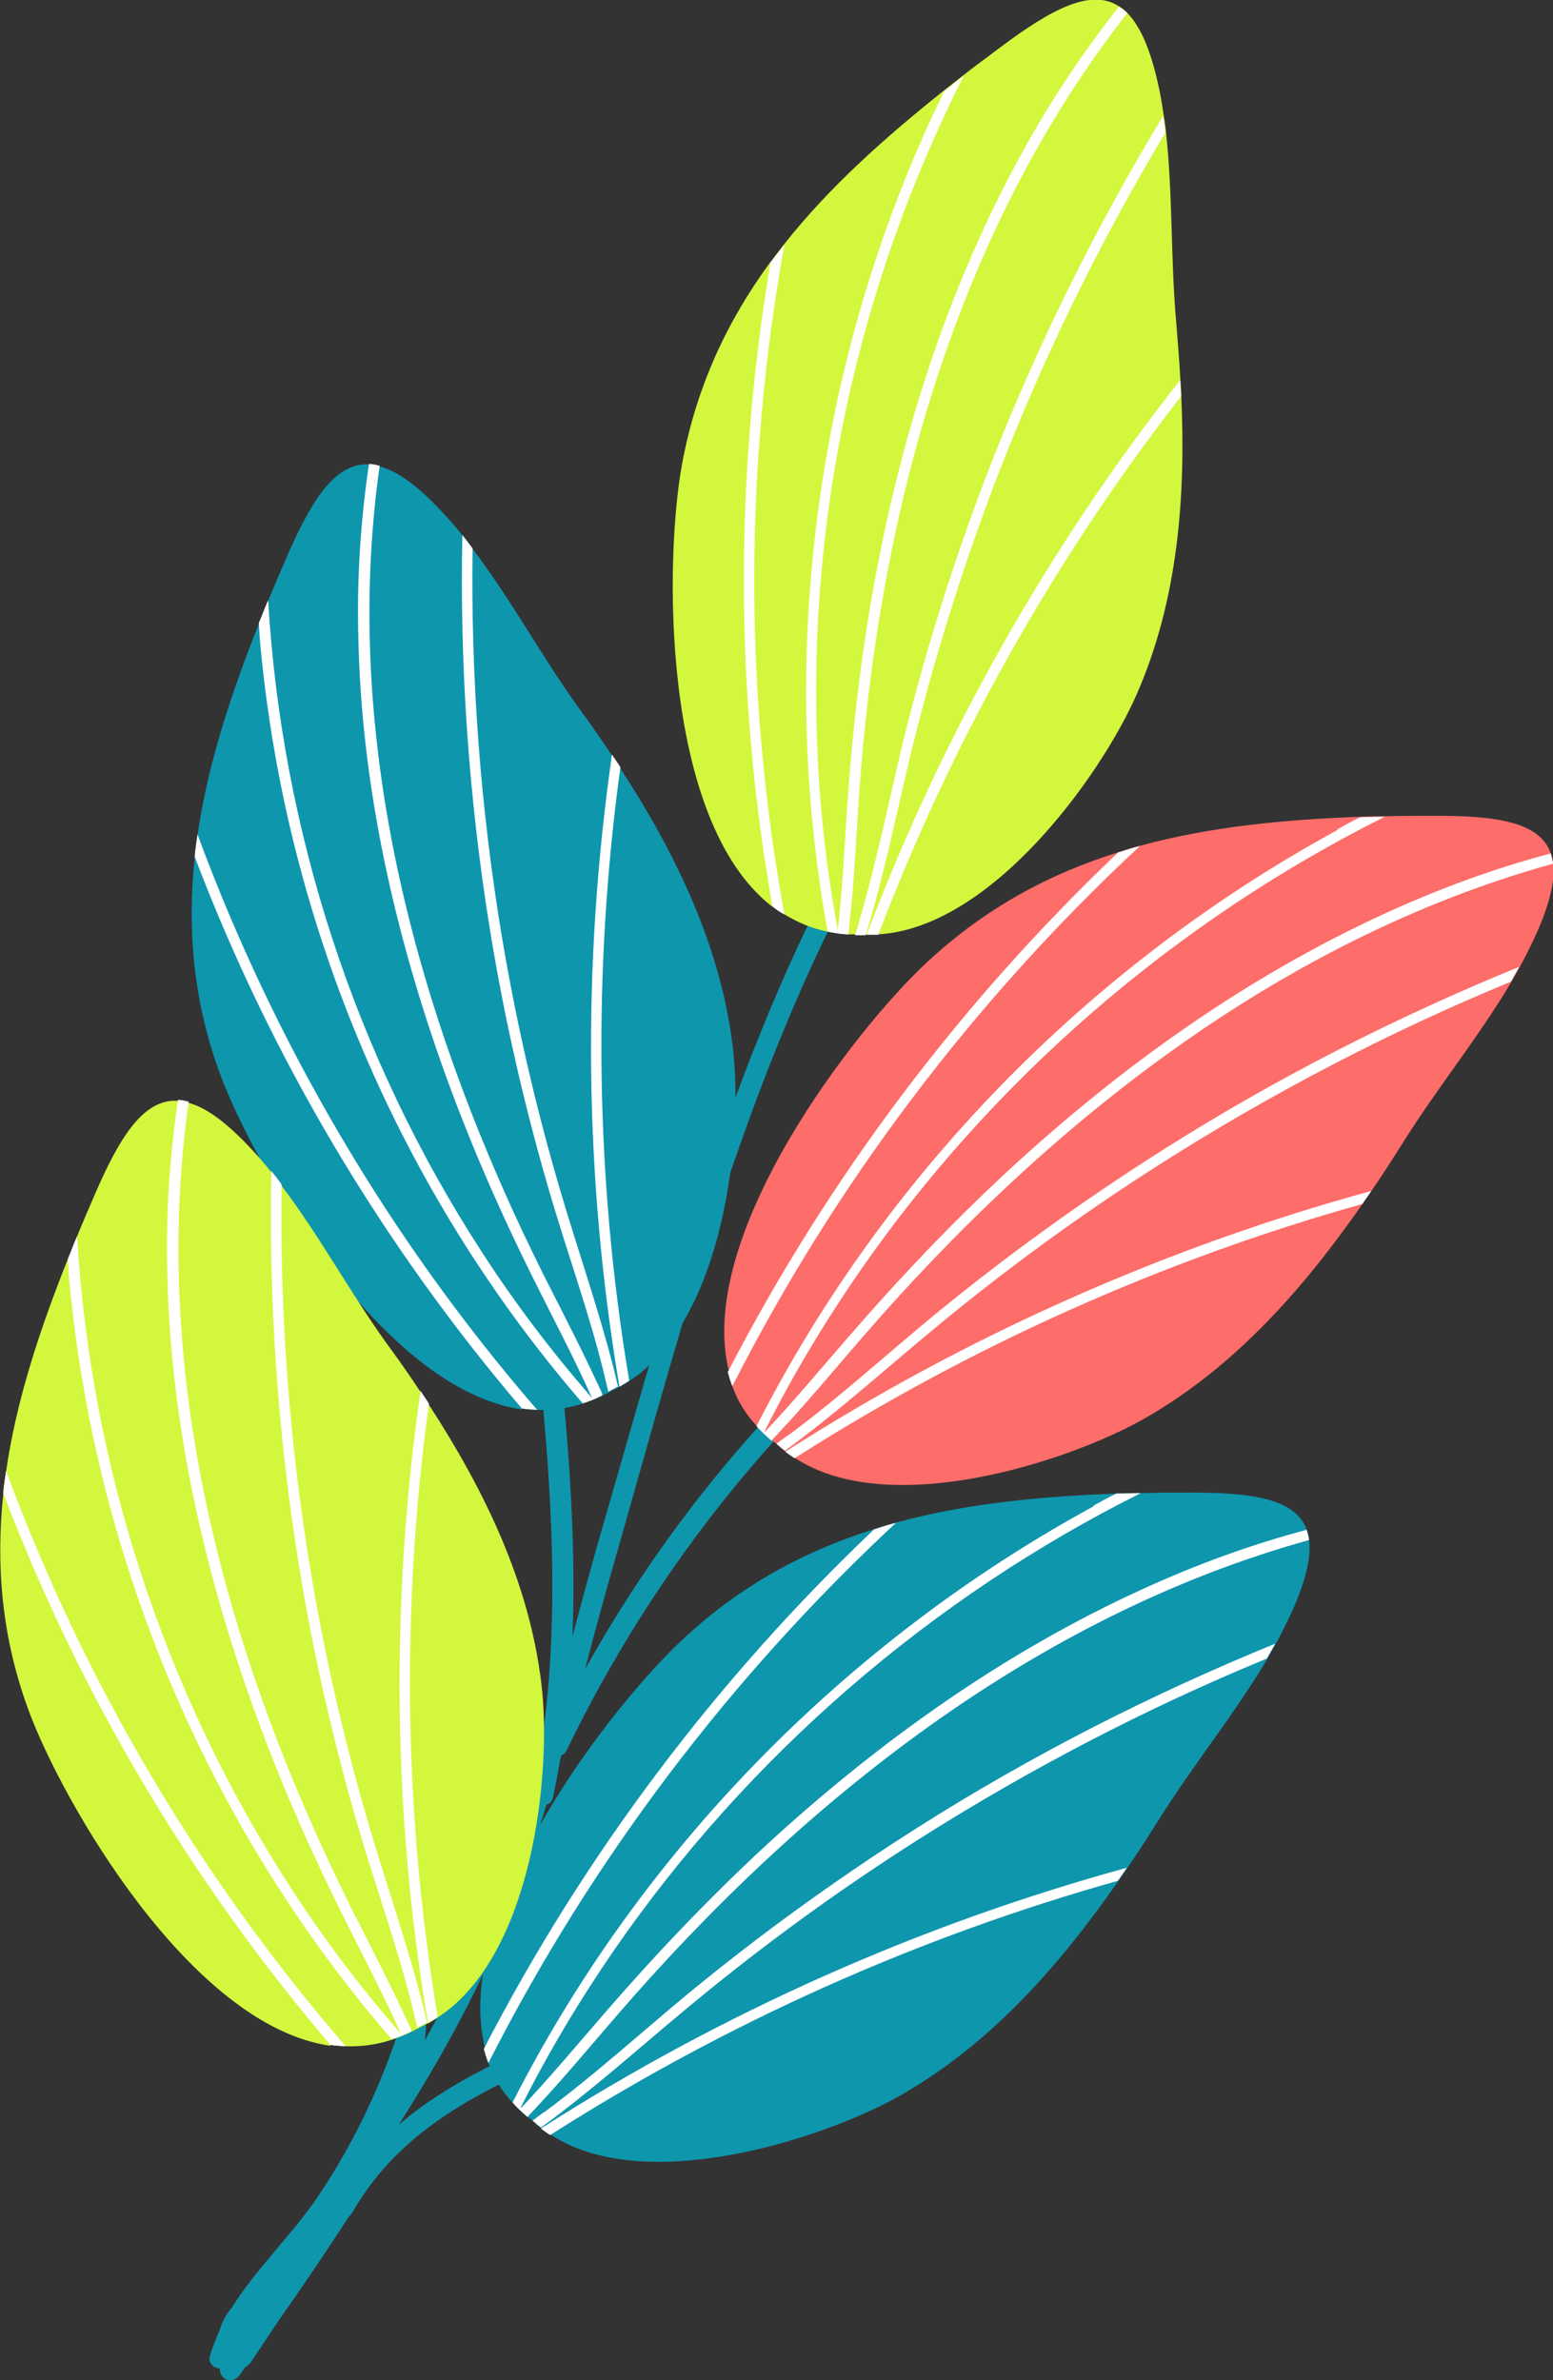
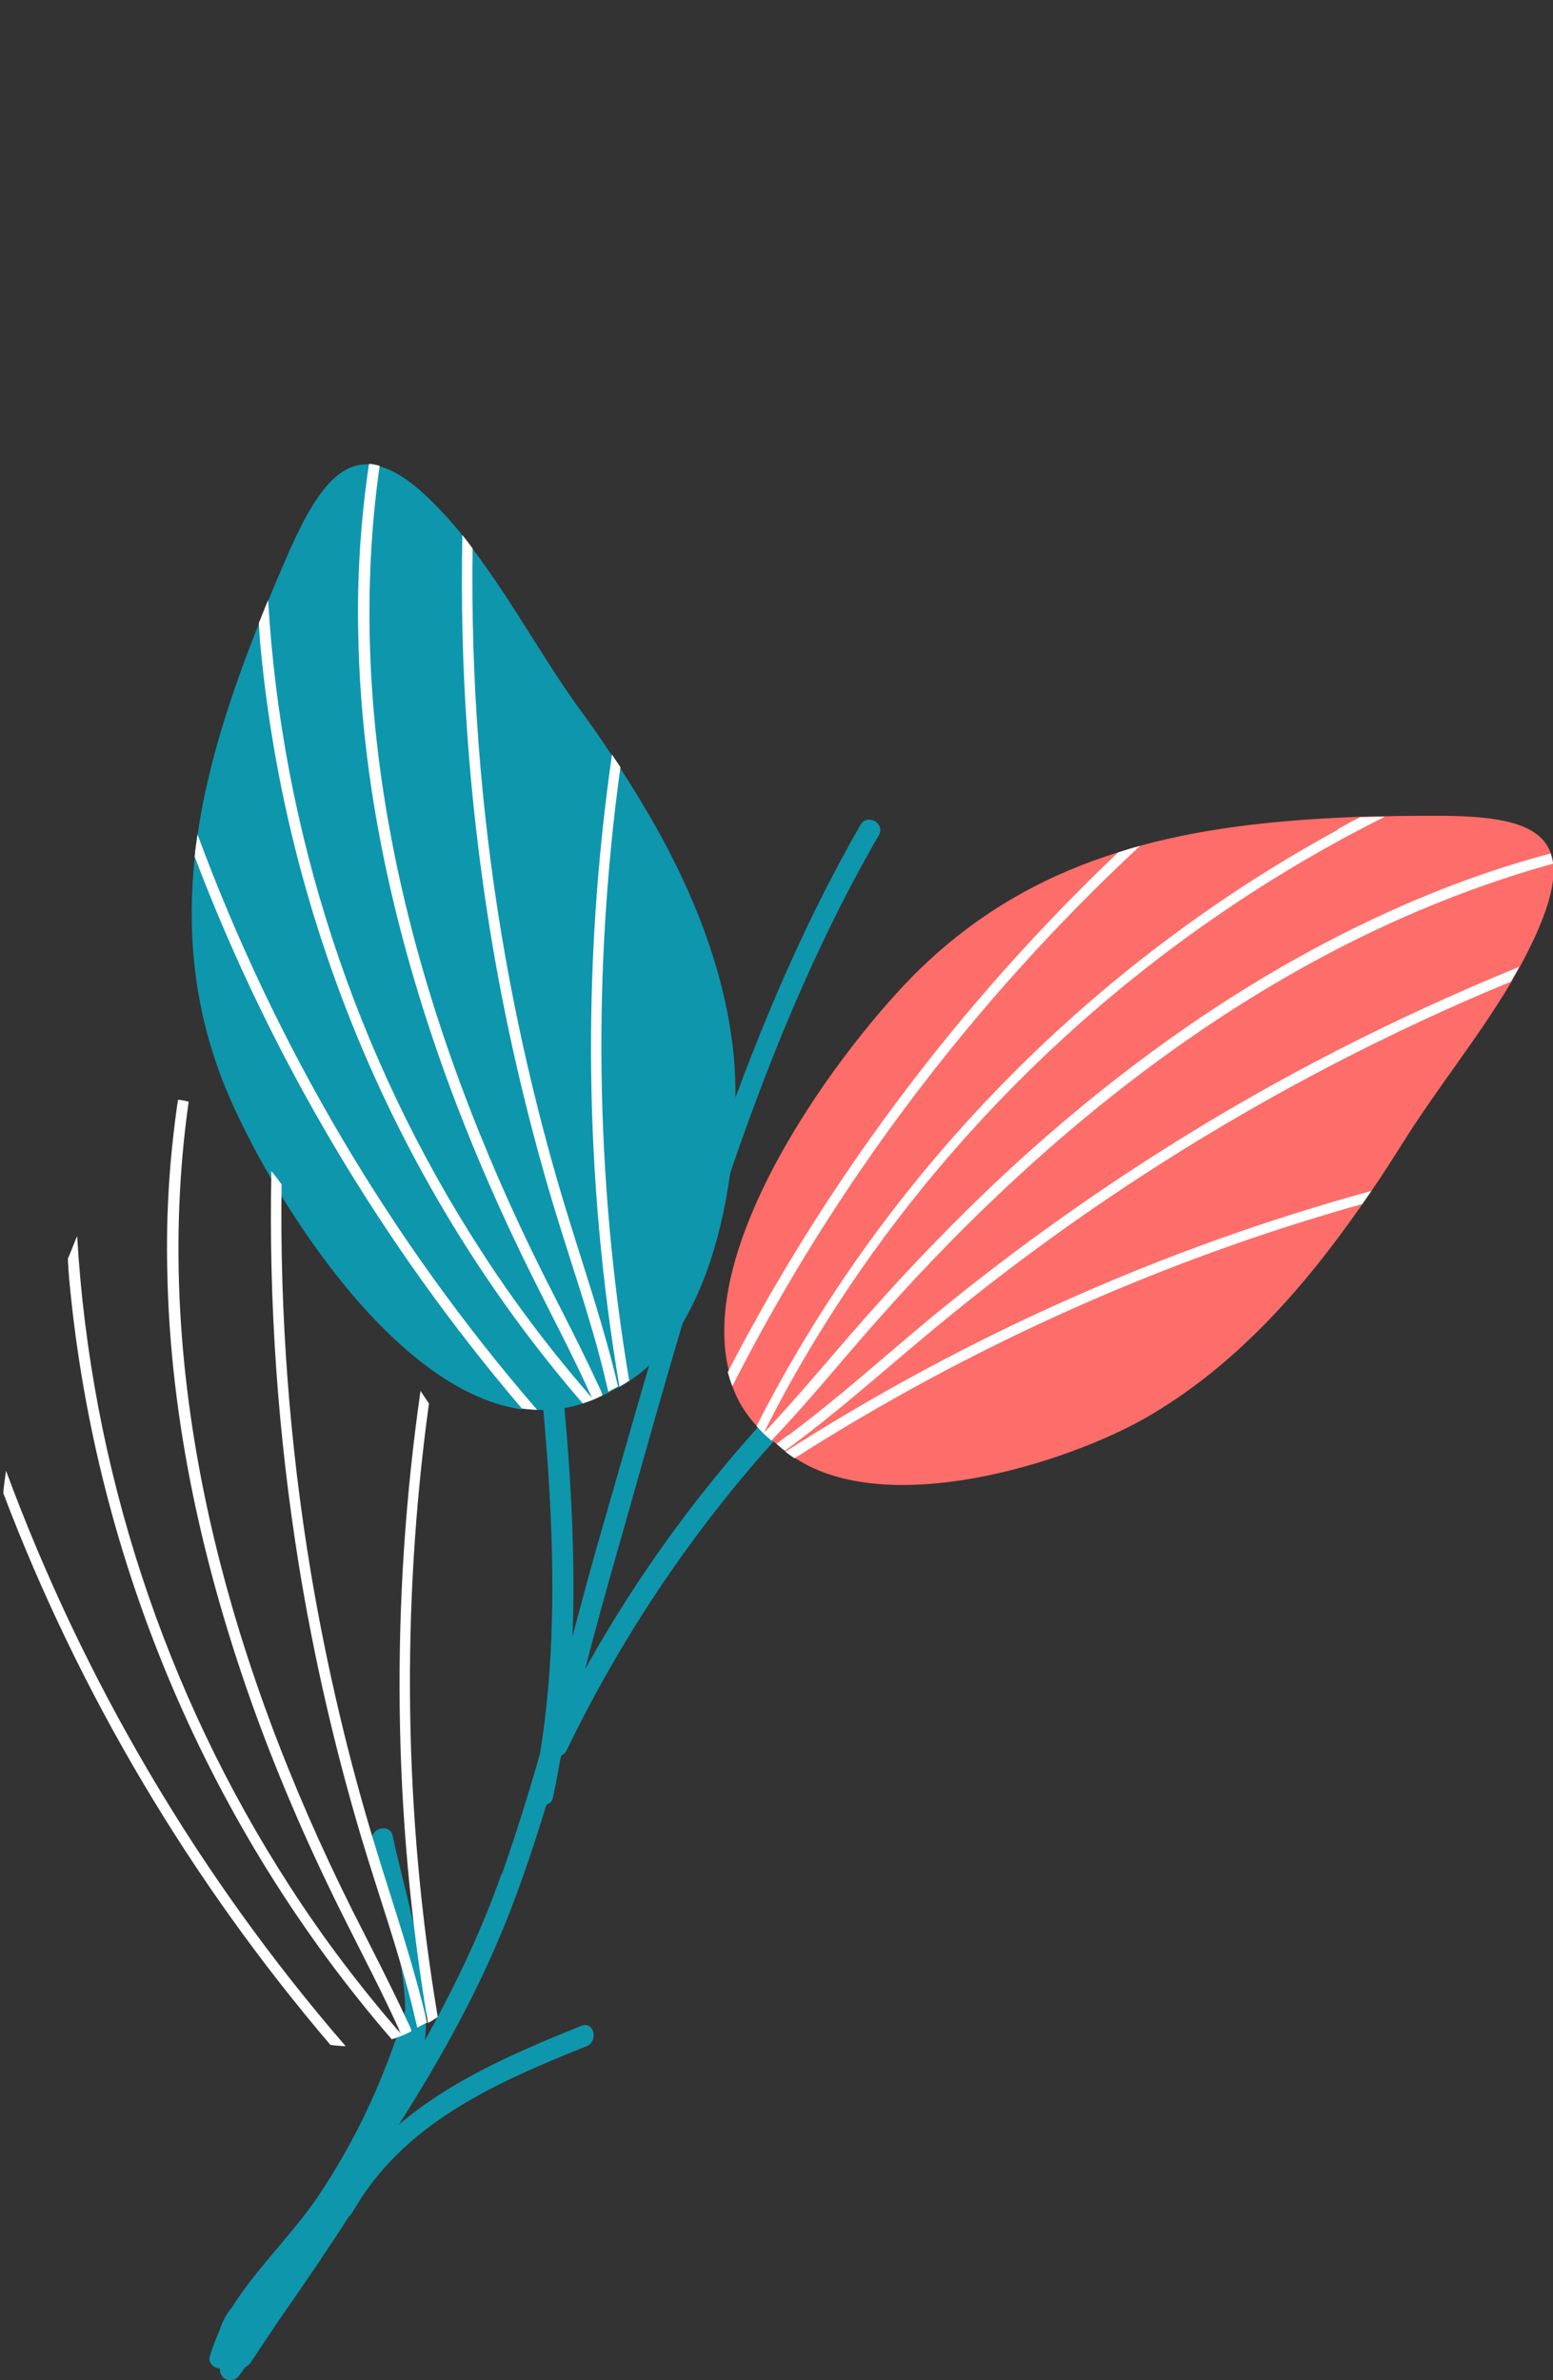
<svg xmlns="http://www.w3.org/2000/svg" id="Calque_1" data-name="Calque 1" viewBox="0 0 334.2 512">
  <rect x="0" y="0" width="334.2" height="512" fill="#333333" stroke="none" />
  <defs>
    <style>.cls-1{fill:#0e96ad}.cls-1,.cls-3,.cls-4{stroke-width:0}.cls-3{fill:#fff}.cls-4{fill:#d3f73d}</style>
  </defs>
  <path class="cls-1" d="M108 403.2c3-8.5 5.7-17.2 8.2-25.9 5.4-33 1.5-69.2-2.2-101.7-.3-2.9 4.3-2.9 4.6 0 2.8 24.5 5.6 50.8 4.6 76.4 2.3-8.6 4.6-17.2 7.1-25.7 14.7-50.8 28.3-102.6 54.9-148.9 1.5-2.5 5.4-.2 3.9 2.3-27.9 48.3-41.7 103.2-56.9 156.3-2.2 7.7-4.3 15.4-6.3 23.1 14.7-26.4 33.5-50.3 55.9-71 2.2-2 5.3 1.2 3.2 3.2-26.4 24.4-47.5 53.1-63.1 85.3-.3.6-.7.9-1.1 1 0 .2-.1.5-.2.7-.5 2.8-1 5.6-1.6 8.4-.2.9-.7 1.3-1.4 1.5-2.3 7.5-4.7 14.8-7.5 22.1-6.3 16.5-14.8 31.9-24.3 46.8 11.2-9.6 25.2-15.6 39.3-21.3 2.7-1.1 3.8 3.3 1.1 4.4-19.7 7.9-39.5 16.6-50.4 35.8-.2.3-.4.6-.7.8-4.9 7.6-10 15.1-15.2 22.5l-6 9c-.3.4-.7.7-1.1.9-.4.6-.9 1.2-1.3 1.8-1.6 2.1-4.3.8-4.2-1.5-1.3 0-2.6-1.2-2.1-2.8.6-1.9 1.3-3.7 2.1-5.5.4-1.4 1.1-2.8 2.1-4.2.2-.2.3-.4.5-.6 5.2-8.3 12.6-15.3 18.2-23.4 8.5-12.5 14.8-26.2 19.1-40.6-.2-12.1-4.7-24.6-7.1-36.3-.6-2.8 3.8-4 4.4-1.2 2.3 10.9 6 22.4 7 33.7.7.5 1.2 1.3.9 2.4-.2.7-.4 1.5-.7 2.2 0 2 0 3.9-.3 5.8 6.4-11.5 12.1-23.3 16.5-35.8Z" />
  <path d="M156.6 295.1c.3 1.1.6 2.1 1 3.1 1.1 3.1 2.8 5.9 5.1 8.4.9 1.1 2 2.1 3.2 3.1l1.2.9c.2.2.4.3.6.5.4.4.8.7 1.2 1l.1.1c.6.5 1.3 1 2 1.4 20.1 13.3 58.5 1.1 75.4-8.5 19.4-11.1 34.2-28 46.8-46.1.7-1 1.3-1.9 2-2.9 2.4-3.5 4.7-7.1 6.9-10.6 7.3-11.6 16.1-22.4 23.1-34.2.6-1.1 1.2-2.1 1.8-3.2 1.1-2 2.1-4 3.1-6.1 3.3-7.1 4.6-12.4 4.1-16.3 0-.8-.3-1.5-.5-2.2-2.4-6.7-11.8-8.1-25.7-8-3.3 0-6.6 0-9.8.1-1.8 0-3.6 0-5.3.1-16.4.6-32.3 2.1-47.4 6.2-1.6.4-3.2.9-4.7 1.4-14.8 4.6-28.6 11.9-41.2 23.6-15.4 14.2-50.2 59-42.7 88.2Z" style="fill:#fd6d69;stroke-width:0" />
  <path class="cls-3" d="M287.8 178.4c1.6-.9 3.3-1.8 4.9-2.6 1.8 0 3.6-.1 5.3-.1-45.2 22.6-84.5 56.6-113.2 98.1-7.5 10.9-14.3 22.2-20.2 34v.1s0 .2-.1.2l.2-.2.2-.2c6.1-6.5 11.8-13.3 17.6-20 10.9-12.6 22.4-24.7 34.6-36 24.2-22.3 51.3-41.7 81.4-55.4 11.4-5.2 23.1-9.5 35.2-12.7.2.7.4 1.4.5 2.2-59.1 16.4-109.2 56.3-148.8 102.1-5.9 6.8-11.6 13.7-17.8 20.3-.5.5-.9 1-1.4 1.5l-.2.2c-1.2-1-2.2-2-3.2-3.1 27.4-53.9 71.5-99.1 125.1-128.3ZM169.6 308.8c10.8-8 20.8-17.1 31.2-25.7 15.7-12.9 32.2-24.8 49.4-35.7 24.3-15.4 50-28.5 76.7-39.4-.6 1.1-1.2 2.2-1.8 3.2-26.2 10.8-51.5 24-75.4 39.2-17.6 11.2-34.4 23.5-50.3 36.8-10.1 8.4-19.9 17.2-30.5 24.9-.4-.3-.8-.6-1.2-1-.2-.2-.4-.3-.6-.5l2.4-1.8ZM293.2 259c-43.1 12.1-84.4 30.6-122.2 54.7-.7-.4-1.3-.9-2-1.4 38.9-24.9 81.6-43.9 126.1-56.1-.7 1-1.3 1.9-2 2.9ZM156.6 295.1c.3 1.1.6 2.1 1 3.1 22.1-43.5 51.9-82.9 87.7-116.2-1.6.4-3.2.9-4.7 1.4-34 32.3-62.5 70.2-84 111.8Z" />
-   <path class="cls-1" d="M104.1 440.7c.3 1.1.6 2.1 1 3.1 1.1 3.1 2.8 5.9 5.1 8.4.9 1.1 2 2.1 3.2 3.1l1.2.9c.2.2.4.3.6.5.4.4.8.7 1.2 1l.1.1c.6.5 1.3 1 2 1.4 20.1 13.3 58.5 1.1 75.4-8.5 19.4-11.1 34.2-28 46.8-46.1.7-1 1.3-1.9 2-2.9 2.4-3.5 4.7-7.1 6.9-10.6 7.3-11.6 16.1-22.4 23.1-34.2.6-1.1 1.2-2.1 1.8-3.2 1.1-2 2.1-4 3.1-6.1 3.3-7.1 4.6-12.4 4.1-16.3 0-.8-.3-1.5-.5-2.2-2.4-6.7-11.8-8.1-25.7-8-3.3 0-6.6 0-9.8.1-1.8 0-3.6 0-5.3.1-16.4.6-32.3 2.1-47.4 6.2-1.6.4-3.2.9-4.7 1.4-14.8 4.6-28.6 11.9-41.2 23.6-15.4 14.2-50.2 59-42.7 88.2Z" />
-   <path class="cls-3" d="M235.3 323.9c1.6-.9 3.3-1.8 4.9-2.6 1.8 0 3.6-.1 5.3-.1-45.2 22.6-84.5 56.6-113.2 98.1-7.5 10.9-14.3 22.2-20.2 34v.1s0 .2-.1.2l.2-.2.2-.2c6.1-6.5 11.8-13.3 17.6-20 10.9-12.6 22.4-24.7 34.6-36 24.2-22.3 51.3-41.7 81.4-55.4 11.4-5.2 23.1-9.5 35.2-12.7.2.7.4 1.4.5 2.2-59.1 16.4-109.2 56.3-148.8 102.1-5.9 6.8-11.6 13.7-17.8 20.3-.5.5-.9 1-1.4 1.5l-.2.2c-1.2-1-2.2-2-3.2-3.1 27.4-53.9 71.5-99.1 125.1-128.3ZM117.1 454.4c10.8-8 20.8-17.1 31.2-25.7 15.7-12.9 32.2-24.8 49.4-35.7 24.3-15.4 50-28.5 76.7-39.4-.6 1.1-1.2 2.2-1.8 3.2-26.2 10.8-51.5 24-75.4 39.2-17.6 11.2-34.4 23.5-50.3 36.8-10.1 8.4-19.9 17.2-30.5 24.9-.4-.3-.8-.6-1.2-1-.2-.2-.4-.3-.6-.5l2.4-1.8Zm123.5-49.8c-43.1 12.1-84.4 30.6-122.2 54.7-.7-.4-1.3-.9-2-1.4C155.3 433 198 414 242.5 401.8c-.7 1-1.3 1.9-2 2.9ZM104.1 440.7c.3 1.1.6 2.1 1 3.1 22.1-43.5 51.9-82.9 87.7-116.2-1.6.4-3.2.9-4.7 1.4-34 32.3-62.5 70.2-84 111.8Z" />
  <path class="cls-1" d="M112.3 303c1.1.2 2.2.2 3.3.3 3.3.1 6.6-.3 9.9-1.4 1.4-.5 2.8-1 4.2-1.7.5-.2.9-.5 1.4-.7.2-.1.5-.3.7-.4.5-.2.9-.5 1.4-.7h.1c.7-.4 1.4-.8 2.1-1.3 20.5-13.3 24.6-52.8 22.3-71.8-2.6-21.8-12.3-41.7-24.2-60-.6-1-1.3-1.9-1.9-2.9-2.3-3.5-4.7-6.9-7.2-10.3-7.9-11-14.4-23.1-22.6-33.9-.7-1-1.5-1.9-2.2-2.9-1.4-1.8-2.9-3.5-4.4-5.1-5.3-5.7-9.7-8.9-13.6-9.9-.8-.2-1.5-.3-2.3-.4-7.2-.3-12.3 7.6-17.8 20.4-1.3 3-2.6 6-3.8 9-.7 1.6-1.3 3.3-2 4.9-6 15.1-11 30.2-13.2 45.5-.2 1.6-.5 3.2-.6 4.8-1.6 15.2-.4 30.6 5.4 46.4 7.1 19.4 34.8 68 65 72.3Z" />
  <path class="cls-3" d="M56.1 139.5c-.2-1.8-.3-3.7-.4-5.5.7-1.6 1.3-3.3 2-4.9 2.9 49.7 18.8 98.3 45.9 140.1 7.1 11 15 21.4 23.5 31.2l.1.1.2.2s0-.1-.1-.2 0-.1-.1-.2c-3.6-8-7.7-15.8-11.6-23.6-7.4-14.7-14-29.7-19.6-45.1-11-30.4-18.3-62.5-18.9-95-.3-12.3.5-24.6 2.3-36.8.7 0 1.5.2 2.3.4-8.5 60 8.6 120.7 35.3 174.1 4 7.9 8.1 15.8 11.8 23.8.3.6.6 1.2.8 1.8v.3c-1.4.7-2.8 1.3-4.2 1.7-39.2-45.3-63.6-102.6-69.3-162.4Zm74.1 156.9c-3.1-12.9-7.6-25.4-11.4-38.1-5.7-19.2-10.2-38.7-13.4-58.5-4.5-28-6.5-56.3-5.9-84.7.8 1 1.5 1.9 2.2 2.9-.4 27.9 1.7 55.9 6.3 83.5 3.4 20.2 8.1 40.2 14.1 59.7 3.8 12.4 8 24.6 10.9 37.1-.5.2-.9.5-1.4.7-.2.1-.5.3-.7.4-.2-1-.5-2-.7-2.9Zm3.3-131.3c-6 43.8-5.4 88.4 1.9 131.9-.7.5-1.4.9-2.1 1.3-7.6-44.8-8.1-90.8-1.6-136 .6 1 1.3 1.9 1.9 2.9ZM112.3 303c1.1.2 2.2.2 3.3.3-31.6-36.5-56.4-78.6-73.1-123.8-.2 1.6-.5 3.2-.6 4.8 16.4 43.2 40.3 83.4 70.4 118.7Z" />
-   <path class="cls-4" d="M71.1 439.9c1.1.2 2.2.2 3.3.3 3.3.1 6.6-.3 9.9-1.4 1.4-.5 2.8-1 4.2-1.7.5-.2.9-.5 1.4-.7.2-.1.5-.3.7-.4.5-.2.9-.5 1.4-.7h.1c.7-.4 1.4-.8 2.1-1.3 20.5-13.3 24.6-52.8 22.3-71.8-2.6-21.8-12.3-41.7-24.2-60-.6-1-1.3-1.9-1.9-2.9-2.3-3.5-4.7-6.9-7.2-10.3-7.9-11-14.4-23.1-22.6-33.9-.7-1-1.5-1.9-2.2-2.9-1.4-1.8-2.9-3.5-4.4-5.1-5.3-5.7-9.7-8.9-13.6-9.9-.8-.2-1.5-.3-2.3-.4-7.2-.3-12.3 7.6-17.8 20.4-1.3 3-2.6 6-3.8 9-.7 1.6-1.3 3.3-2 4.9-6 15.1-11 30.2-13.2 45.5-.2 1.6-.5 3.2-.6 4.8-1.6 15.2-.4 30.6 5.4 46.4 7.1 19.4 34.8 68 65 72.3Z" />
  <path class="cls-3" d="M15 276.3c-.2-1.8-.3-3.7-.4-5.5.7-1.6 1.3-3.3 2-4.9 2.9 49.7 18.8 98.3 45.9 140.1 7.1 11 15 21.4 23.5 31.2l.1.1.2.2s0-.1-.1-.2 0-.1-.1-.2c-3.6-8-7.7-15.8-11.6-23.6-7.4-14.7-14-29.7-19.6-45.1-11-30.4-18.3-62.5-18.9-95-.3-12.3.5-24.6 2.3-36.8.7 0 1.5.2 2.3.4-8.5 60 8.6 120.7 35.3 174.1 4 7.9 8.1 15.8 11.8 23.8.3.6.6 1.2.8 1.8v.3c-1.4.7-2.8 1.3-4.2 1.7C45.1 393.4 20.7 336.1 15 276.3Zm74.1 156.9c-3.1-12.9-7.6-25.4-11.4-38.1-5.7-19.2-10.2-38.7-13.4-58.5-4.5-28-6.5-56.3-5.9-84.7.8 1 1.5 1.9 2.2 2.9-.4 27.9 1.7 55.9 6.3 83.5C70.3 358.5 75 378.5 81 398c3.8 12.4 8 24.6 10.9 37.1-.5.2-.9.5-1.4.7-.2.1-.5.3-.7.4-.2-1-.5-2-.7-2.9ZM92.3 302c-6 43.8-5.4 88.4 1.9 131.9-.7.5-1.4.9-2.1 1.3-7.6-44.8-8.1-90.8-1.6-136 .6 1 1.3 1.9 1.9 2.9ZM71.1 439.9c1.1.2 2.2.2 3.3.3C42.8 403.7 18 361.6 1.3 316.4c-.2 1.6-.5 3.2-.6 4.8 16.4 43.2 40.3 83.4 70.4 118.7Z" />
-   <path class="cls-4" d="M166.1 194.9c.9.7 1.7 1.3 2.7 1.8 2.8 1.7 5.8 3 9.2 3.7 1.4.3 2.9.5 4.5.6h6.5c24.3-1.4 47.8-33.9 55.6-51.6 8.9-20.3 10.6-42.5 9.6-64.3 0-1.2-.1-2.3-.2-3.5-.2-4.2-.6-8.4-.9-12.5-1.2-13.5-.7-27.3-2.2-40.8-.1-1.2-.3-2.4-.5-3.6-.3-2.2-.7-4.5-1.2-6.7-1.7-7.6-3.9-12.5-6.7-15.3-.5-.6-1.2-1-1.8-1.4-6-3.8-14.4.6-25.6 9-2.6 2-5.3 3.9-7.8 5.9l-4.2 3.3c-12.8 10.2-24.8 20.9-34.4 33.1l-3 3.9c-9.1 12.4-15.8 26.5-18.9 43.2-3.8 20.4-4.6 76.5 19.2 95.2Z" />
-   <path class="cls-3" d="M200.8 24.6c.8-1.7 1.6-3.3 2.4-5l4.2-3.3c-22.7 44.8-33.7 95.1-31.5 144.9.5 13.1 2 26 4.4 38.9v.5-.6c1-8.7 1.4-17.5 2-26.3 1.1-16.5 3-32.8 6-49.1 5.9-32 16-63.5 31.9-92.2 6-10.9 12.9-21.2 20.6-31 .6.4 1.2.9 1.8 1.4-37.7 48.1-53.8 109.5-57.8 169.3-.6 8.9-1 17.8-2 26.6 0 .7-.1 1.3-.2 2v.3c-1.5 0-3.1-.3-4.5-.6-10.7-58.9-2.7-121 22.7-175.8Zm-15.9 173.5c3.8-12.8 6.4-25.9 9.5-38.8 4.8-19.5 10.9-38.8 18.1-57.6 10.3-26.6 23-52.3 37.8-76.8.2 1.2.3 2.4.5 3.6-14.5 24.2-26.9 49.6-36.9 75.9-7.3 19.3-13.4 39-18.2 59-3 12.6-5.6 25.4-9.4 37.8H184c.3-1 .6-1.9.9-2.9Zm69.3-112.9c-27.4 35.2-49.4 74.4-65.2 115.9h-2.5c16.2-42.8 39-83.2 67.5-119.4 0 1.2 0 2.3.2 3.5ZM166.1 194.9c.9.7 1.7 1.3 2.7 1.8-8.7-47.5-8.6-96.4 0-144.1l-3 3.9c-7.7 45.8-7.7 92.7.4 138.3Z" />
</svg>